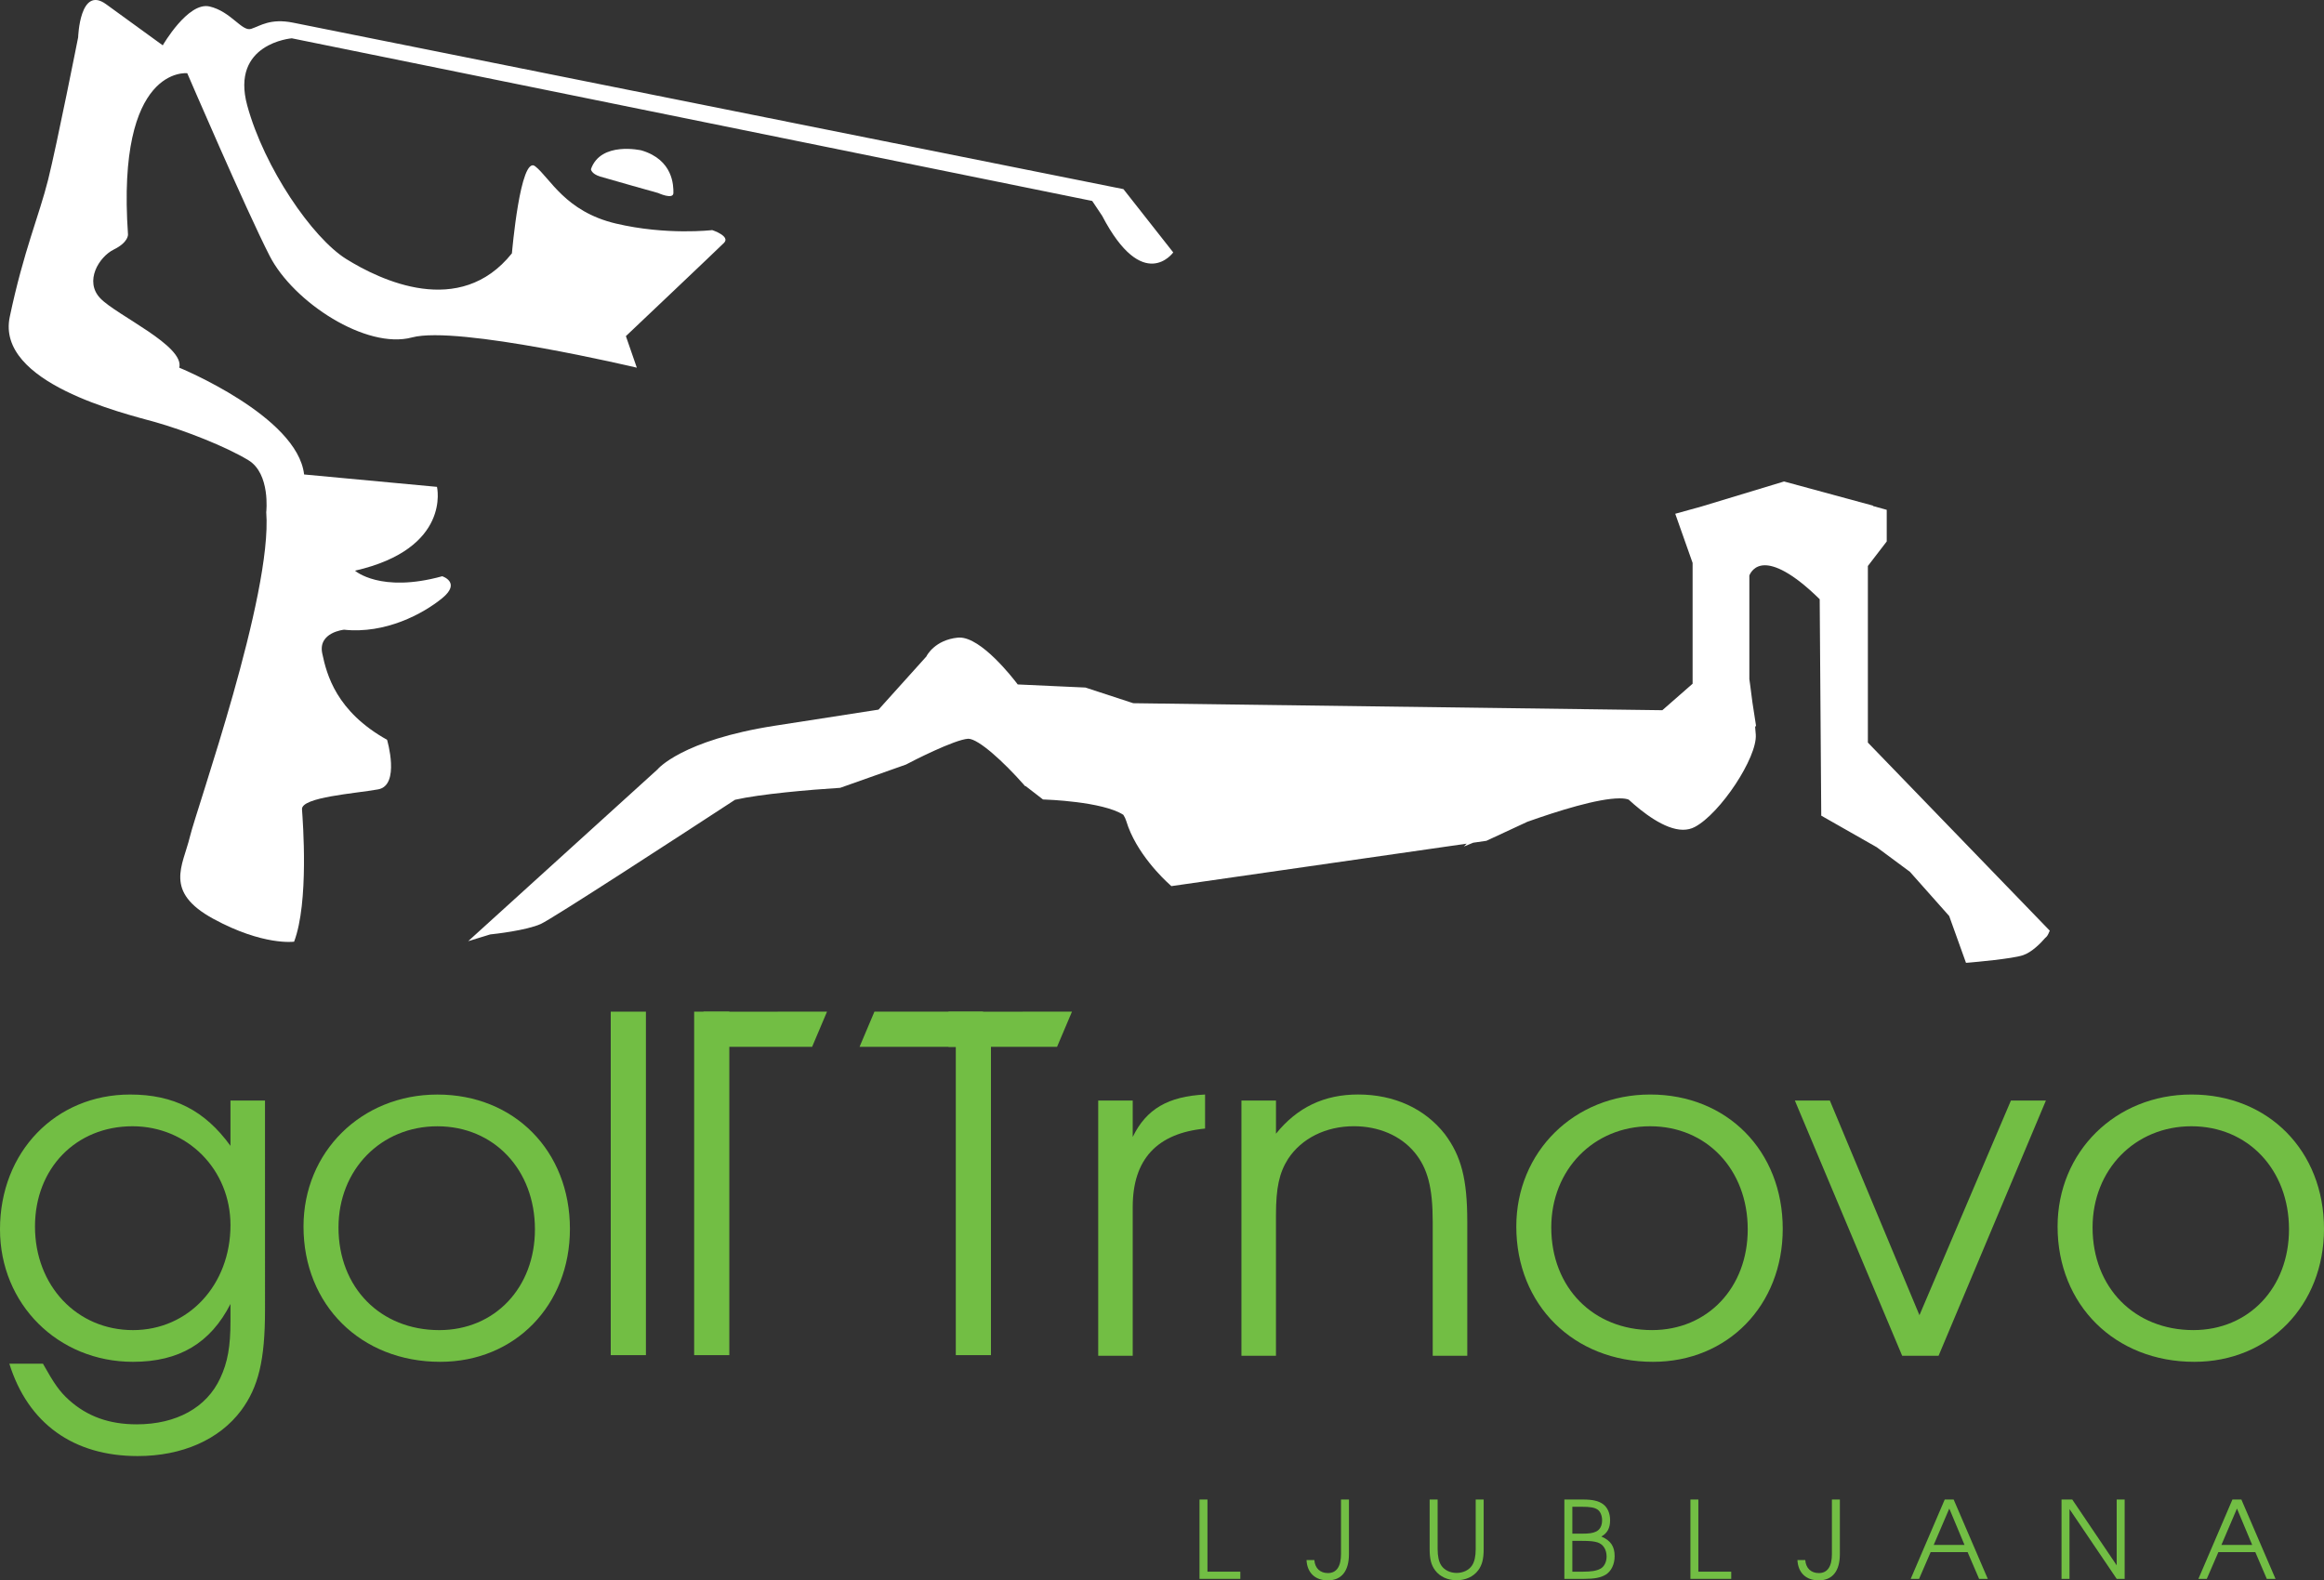
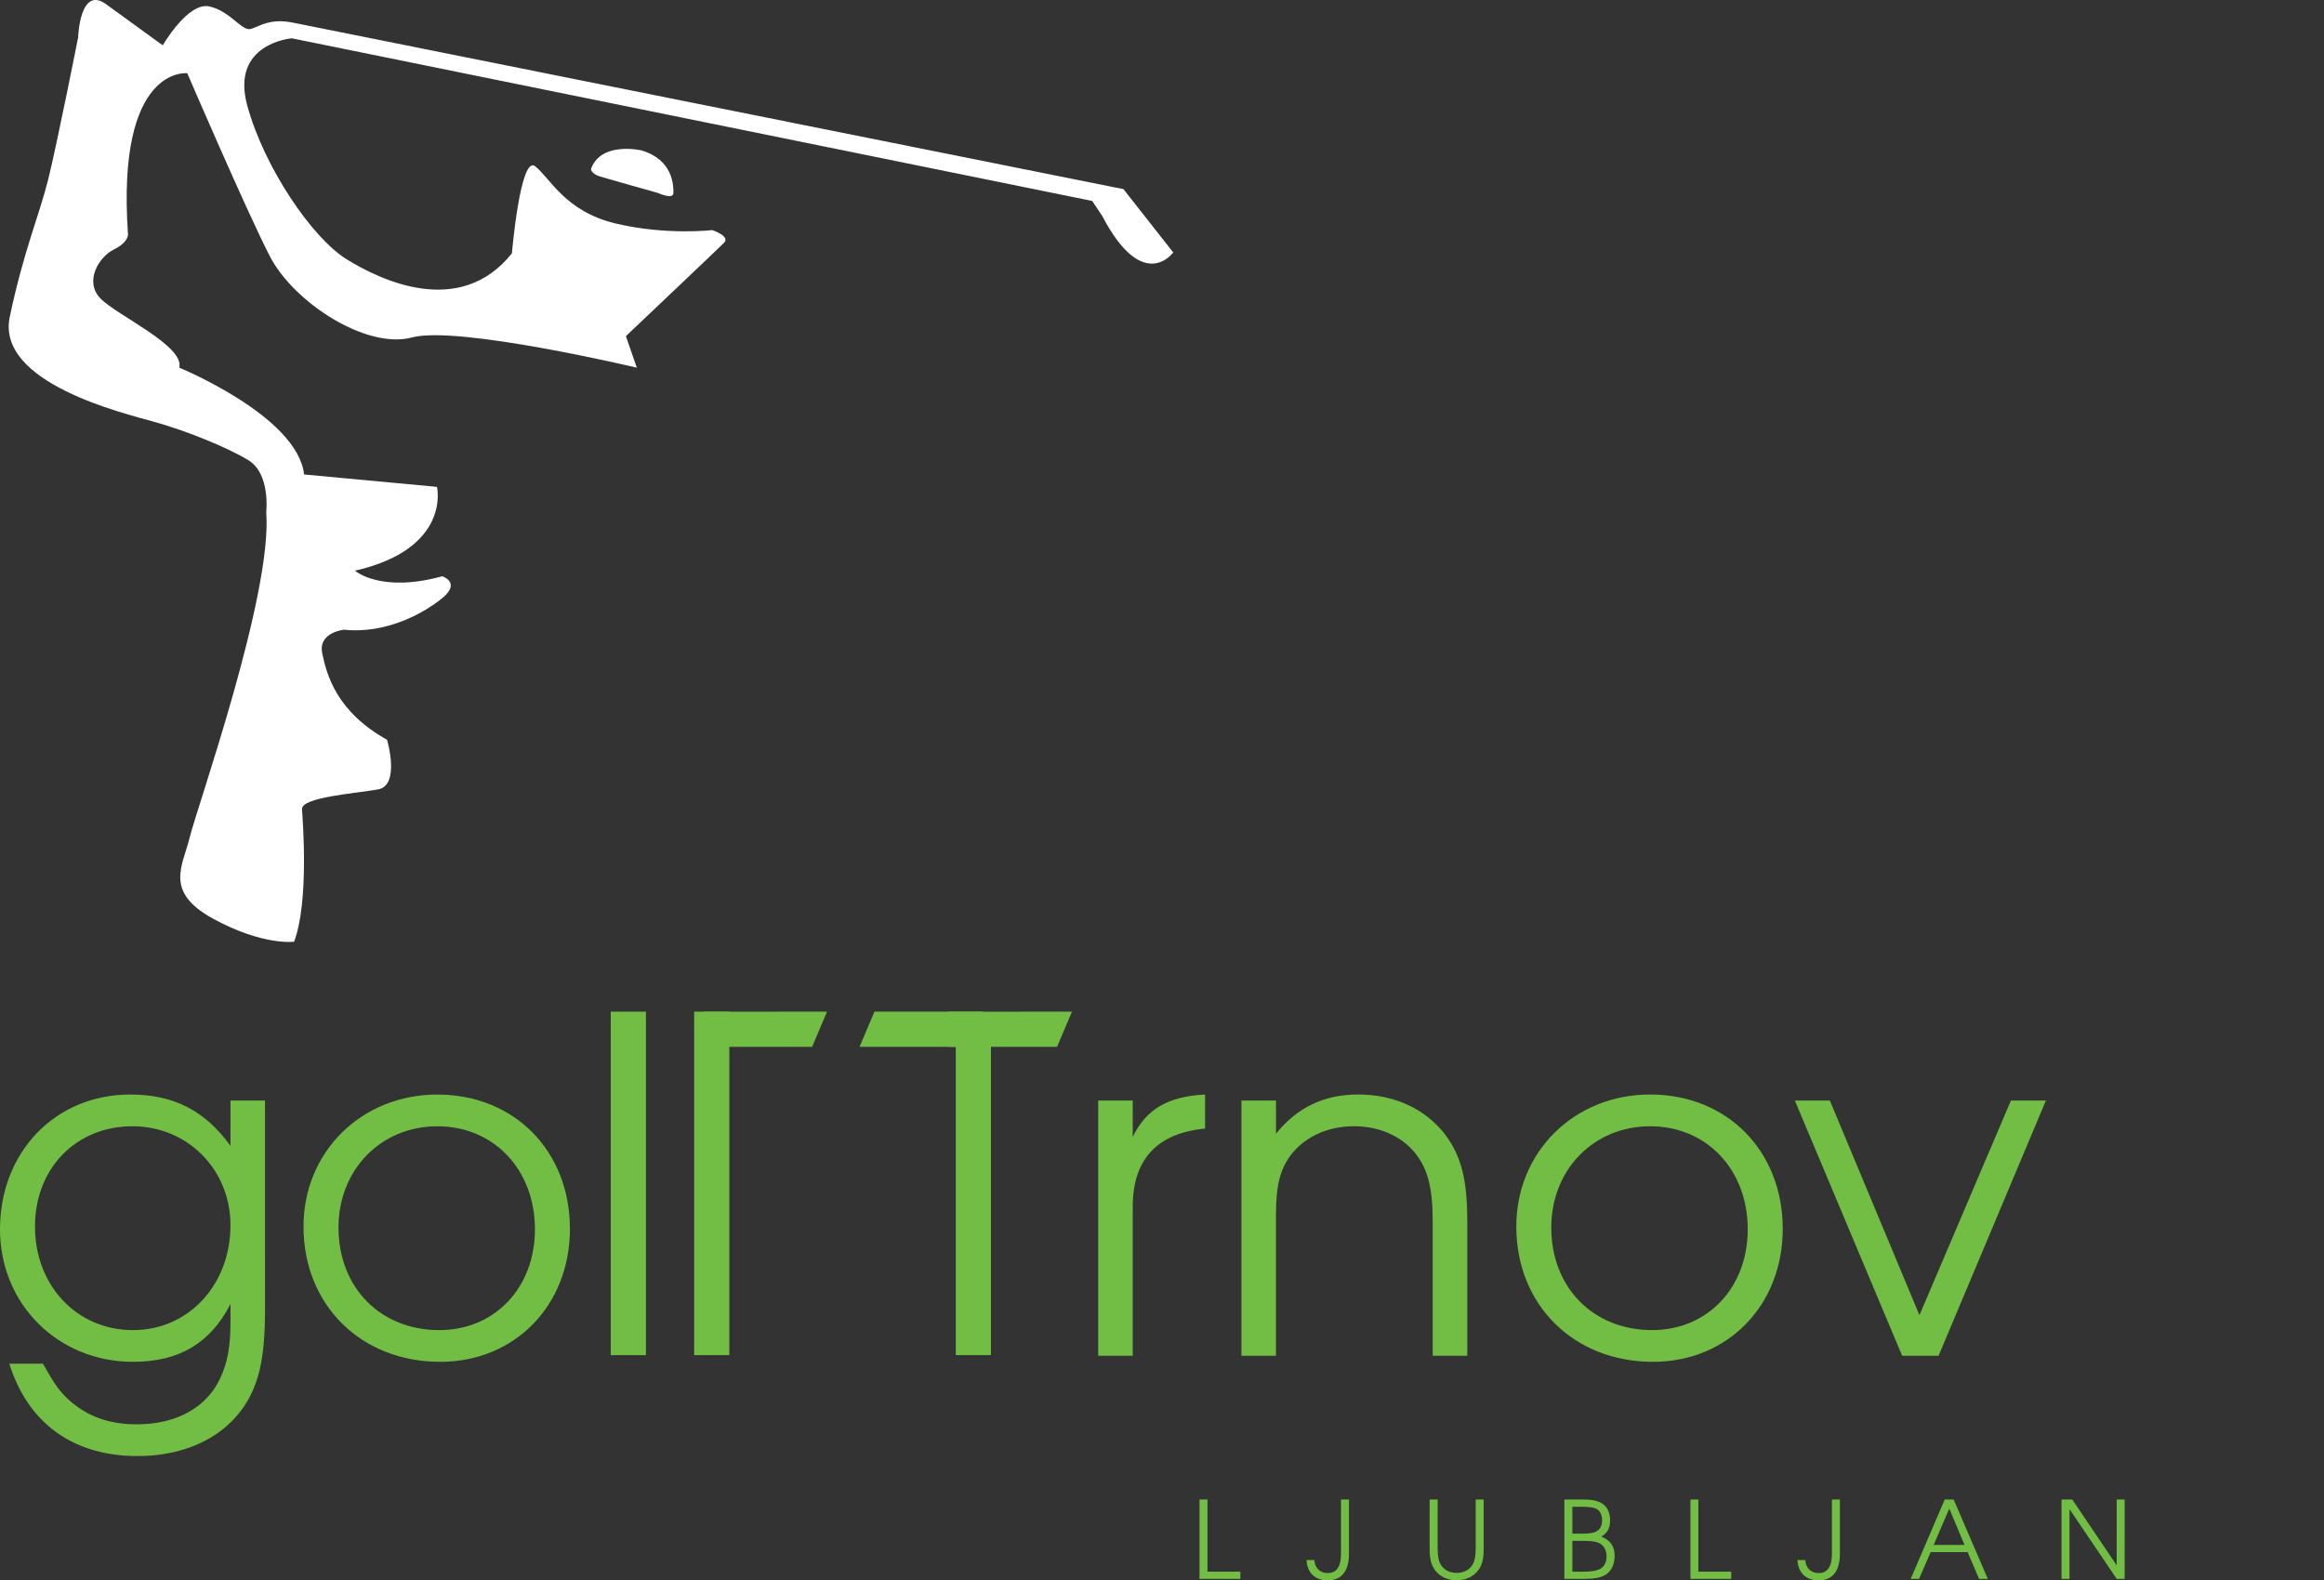
<svg xmlns="http://www.w3.org/2000/svg" version="1.1" id="Layer_1" x="0px" y="0px" width="124.482px" height="84.667px" viewBox="4.313 -3.578 124.482 84.667" enable-background="new 4.313 -3.578 124.482 84.667" xml:space="preserve">
  <rect x="4.313" y="-3.578" width="124.482" height="84.667" fill="#333333" stroke="none" />
-   <path fill="#FFFFFF" d="M104.363,36.205v-9.46l1.01-1.315v-1.694l-0.733-0.204v-0.02l-4.671-1.269l-0.016-0.004l0,0l-0.08-0.022  l-4.419,1.339l0,0l-1.409,0.391l0.93,2.633v6.472l-1.621,1.419l-28.34-0.375l-2.562-0.839l-3.625-0.166  c-0.288-0.381-1.951-2.512-3.114-2.512c-0.038,0-0.075,0.002-0.108,0.005c-1.209,0.127-1.647,0.944-1.673,1.009l-2.562,2.847  c-0.214,0.033-1.257,0.193-5.553,0.862c-4.995,0.775-6.29,2.339-6.284,2.339l-10.143,9.204l1.179-0.362  c0.234-0.023,1.945-0.214,2.713-0.562c0.641-0.291,7.628-4.841,10.402-6.652c1.355-0.309,4.011-0.539,5.632-0.64l3.527-1.248  c0.319-0.174,2.604-1.342,3.332-1.382c0.553,0,1.921,1.265,2.958,2.439l0.085,0.097h0.032l0.929,0.718l0.091,0.003  c0.031,0.001,3.102,0.099,4.213,0.819c0.066,0.104,0.121,0.214,0.156,0.331c0.514,1.714,2.022,3.134,2.319,3.399l0.098,0.09  l15.816-2.275l-0.149,0.153l0.5-0.204l0.706-0.102l2.194-1.019c1.633-0.581,3.779-1.255,4.943-1.255c0.256,0,0.4,0.033,0.486,0.068  c0.723,0.666,1.925,1.614,2.909,1.614c0.23,0,0.441-0.05,0.627-0.148c1.372-0.722,3.357-3.73,3.27-4.953  c-0.009-0.122-0.021-0.258-0.034-0.399l0.046-0.082l-0.194-1.259c-0.082-0.663-0.158-1.21-0.162-1.231v-5.55  c0.053-0.133,0.266-0.548,0.833-0.548c0.5,0,1.415,0.324,2.935,1.819l0.083,11.595l2.973,1.692l1.776,1.316l2.104,2.369l0.9,2.508  l0.216-0.017c0.229-0.021,2.256-0.197,2.835-0.39c0.484-0.161,0.966-0.664,1.193-0.928c0.067-0.05,0.122-0.12,0.165-0.213  l0.078-0.175L104.363,36.205z" />
  <g>
    <path fill="#72BE44" d="M68.563,76.758h0.426v3.866h1.761v0.385h-2.187V76.758z" />
    <path fill="#72BE44" d="M76.568,79.68c0,0.914-0.397,1.409-1.134,1.409c-0.679,0-1.104-0.407-1.139-1.087h0.42   c0.029,0.431,0.306,0.697,0.725,0.697c0.46,0,0.702-0.347,0.702-1.02v-2.922h0.426V79.68z" />
    <path fill="#72BE44" d="M81.318,76.758v2.651c0,0.386,0.062,0.68,0.194,0.88c0.161,0.248,0.478,0.402,0.822,0.402   c0.352,0,0.668-0.154,0.828-0.402c0.133-0.2,0.195-0.494,0.195-0.88v-2.651h0.427v2.651c0,0.546-0.087,0.868-0.3,1.15   c-0.253,0.334-0.672,0.524-1.15,0.524c-0.472,0-0.892-0.19-1.144-0.524c-0.214-0.282-0.3-0.604-0.3-1.15v-2.651H81.318z" />
    <path fill="#72BE44" d="M88.107,76.758h0.996c0.518,0,0.834,0.074,1.076,0.248c0.24,0.178,0.377,0.488,0.377,0.857   c0,0.419-0.142,0.695-0.47,0.878c0.494,0.208,0.713,0.524,0.713,1.049c0,0.437-0.179,0.81-0.478,0.994   c-0.27,0.161-0.592,0.225-1.162,0.225h-1.053V76.758z M89.051,78.587c0.385,0,0.57-0.028,0.748-0.109   c0.213-0.098,0.328-0.315,0.328-0.609c0-0.253-0.098-0.478-0.247-0.575c-0.162-0.109-0.397-0.148-0.834-0.148h-0.512v1.442H89.051z    M89.114,80.624c0.432,0,0.719-0.047,0.921-0.157c0.201-0.103,0.333-0.361,0.333-0.654c0-0.379-0.184-0.661-0.488-0.759   c-0.19-0.059-0.403-0.081-0.84-0.081h-0.506v1.651H89.114z" />
    <path fill="#72BE44" d="M94.858,76.758h0.425v3.866h1.761v0.385h-2.186V76.758z" />
    <path fill="#72BE44" d="M102.863,79.68c0,0.914-0.397,1.409-1.134,1.409c-0.679,0-1.104-0.407-1.139-1.087h0.42   c0.029,0.431,0.306,0.697,0.725,0.697c0.46,0,0.702-0.347,0.702-1.02v-2.922h0.426V79.68z" />
    <path fill="#72BE44" d="M108.48,76.758h0.478l1.828,4.251h-0.465l-0.616-1.433h-1.979l-0.62,1.433h-0.448L108.48,76.758z    M109.54,79.192l-0.816-1.95l-0.835,1.95H109.54z" />
    <path fill="#72BE44" d="M114.736,76.758h0.575l2.38,3.526v-3.526h0.427v4.251h-0.427l-2.528-3.739v3.739h-0.427V76.758z" />
-     <path fill="#72BE44" d="M123.89,76.758h0.479l1.829,4.251h-0.467l-0.615-1.433h-1.979l-0.62,1.433h-0.449L123.89,76.758z    M124.949,79.192l-0.816-1.95l-0.834,1.95H124.949z" />
  </g>
  <g>
    <g>
      <path fill="#72BE44" d="M18.508,66.608c0,2.674-0.35,4.122-1.274,5.372c-1.175,1.575-3.174,2.45-5.548,2.45    c-3.449,0-5.873-1.75-6.873-4.949h1.8c0.6,1.074,0.899,1.499,1.399,1.949c0.975,0.875,2.148,1.3,3.623,1.3    c2.125,0,3.749-0.899,4.475-2.474c0.399-0.85,0.548-1.699,0.548-3.05v-0.924c-1.074,2.1-2.749,3.099-5.222,3.099    c-4.024,0-7.123-3.099-7.123-7.098c0-4.148,2.974-7.222,6.972-7.222c2.325,0,3.999,0.85,5.373,2.749v-2.425h1.85V66.608z     M6.187,62.134c0,3.174,2.249,5.548,5.249,5.548c2.974,0,5.222-2.424,5.222-5.623c0-2.975-2.298-5.298-5.248-5.298    C8.387,56.761,6.187,59.01,6.187,62.134z" />
      <path fill="#72BE44" d="M34.84,62.258c0,4.099-2.949,7.123-6.948,7.123c-4.248,0-7.322-3.049-7.322-7.247    c0-3.999,3.099-7.072,7.172-7.072C31.865,55.062,34.84,58.086,34.84,62.258z M22.444,62.184c0,3.224,2.25,5.498,5.398,5.498    c2.975,0,5.124-2.274,5.124-5.398c0-3.199-2.2-5.522-5.224-5.522C24.719,56.761,22.444,59.084,22.444,62.184z" />
    </g>
    <g>
      <path fill="#72BE44" d="M63.137,55.384h1.849v1.95c0.725-1.5,1.9-2.175,3.875-2.274v1.824c-2.574,0.249-3.875,1.649-3.875,4.199    v7.974h-1.849V55.384z" />
      <path fill="#72BE44" d="M70.81,55.384h1.85v1.775c1.148-1.425,2.599-2.1,4.398-2.1c1.924,0,3.573,0.749,4.648,2.125    c0.875,1.174,1.2,2.398,1.2,4.698v7.174h-1.851v-7.174c0-1.851-0.274-2.875-0.975-3.725c-0.749-0.899-1.925-1.398-3.249-1.398    c-1.499,0-2.799,0.649-3.523,1.749c-0.475,0.75-0.649,1.55-0.649,3.024v7.523h-1.85V55.384z" />
      <path fill="#72BE44" d="M99.803,62.257c0,4.099-2.949,7.124-6.948,7.124c-4.249,0-7.323-3.049-7.323-7.248    c0-3.999,3.099-7.073,7.172-7.073C96.828,55.06,99.803,58.084,99.803,62.257z M87.405,62.183c0,3.224,2.25,5.498,5.398,5.498    c2.975,0,5.125-2.274,5.125-5.398c0-3.199-2.201-5.522-5.226-5.522C89.68,56.76,87.405,59.083,87.405,62.183z" />
      <path fill="#72BE44" d="M100.453,55.384h1.874l4.799,11.498l4.899-11.498h1.874l-5.749,13.673h-1.95L100.453,55.384z" />
-       <path fill="#72BE44" d="M128.795,62.257c0,4.099-2.948,7.124-6.948,7.124c-4.248,0-7.322-3.049-7.322-7.248    c0-3.999,3.098-7.073,7.171-7.073C125.82,55.06,128.795,58.084,128.795,62.257z M116.399,62.183c0,3.224,2.249,5.498,5.398,5.498    c2.975,0,5.123-2.274,5.123-5.398c0-3.199-2.2-5.522-5.226-5.522C118.673,56.76,116.399,59.083,116.399,62.183z" />
    </g>
    <polygon fill="#72BE44" points="41.995,52.505 47.813,52.505 48.611,50.621 41.995,50.622  " />
    <polygon fill="#72BE44" points="55.117,52.505 60.933,52.505 61.732,50.621 55.117,50.622  " />
    <polygon fill="#72BE44" points="56.968,50.621 51.151,50.621 50.354,52.505 56.968,52.504  " />
    <rect x="55.509" y="50.832" fill="#72BE44" width="1.883" height="18.191" />
    <rect x="37.027" y="50.621" fill="#72BE44" width="1.884" height="18.402" />
    <rect x="41.494" y="50.621" fill="#72BE44" width="1.884" height="18.402" />
  </g>
  <g>
    <path fill="#FFFFFF" d="M8.499-1.582c0,0,0.087-2.795,1.496-1.771c1.409,1.023,3.036,2.204,3.036,2.204s1.352-2.349,2.504-2.083   c1.152,0.267,1.736,1.362,2.231,1.2c0.495-0.162,1.027-0.576,2.244-0.332c1.217,0.244,44.478,8.918,44.478,8.918l2.668,3.392   c0,0-1.609,2.247-3.809-1.964l-0.531-0.794L19.943-1.526c0,0-3.299,0.263-2.386,3.603c0.913,3.339,3.487,7.091,5.301,8.221   c1.814,1.129,6.081,3.194,8.875-0.304c0,0,0.45-5.29,1.246-4.664c0.797,0.626,1.602,2.424,4.318,3.067   c2.715,0.644,5.165,0.352,5.165,0.352s0.988,0.325,0.634,0.681c-0.356,0.356-5.258,5-5.258,5l0.585,1.69   c0,0-9.602-2.277-12.043-1.62c-2.441,0.657-6.349-1.88-7.623-4.367c-1.273-2.487-4.414-9.788-4.414-9.788s-3.808-0.446-3.174,8.639   c0,0,0.034,0.415-0.759,0.805s-1.601,1.703-0.72,2.618c0.88,0.915,4.519,2.54,4.226,3.713c0,0,6.329,2.593,6.686,5.721l7.117,0.664   c0,0,0.786,3.306-4.392,4.491c0,0,1.364,1.213,4.673,0.298c0,0,1.033,0.329,0,1.174c-1.033,0.845-3.051,1.924-5.258,1.69   c0,0-1.407,0.136-1.168,1.271c0.239,1.136,0.752,3.107,3.472,4.627c0,0,0.719,2.438-0.479,2.656   c-1.198,0.22-4.125,0.412-4.078,1.069c0.047,0.658,0.376,4.978-0.423,7.091c0,0-1.643,0.233-4.319-1.221   c-2.676-1.456-1.641-2.835-1.264-4.395c0.376-1.561,4.428-12.982,4.091-17.394c0,0,0.236-2.063-0.957-2.785   c-1.193-0.723-3.375-1.588-5.013-2.048c-1.637-0.46-8.516-2.087-7.768-5.634C5.583,9.851,6.41,7.975,6.89,6.052   S8.499-1.582,8.499-1.582z" />
    <path fill="#FFFFFF" d="M38.67,4.479c0,0-2.179-0.506-2.704,1.008c0,0,0.015,0.247,0.495,0.394c0.48,0.146,3.103,0.881,3.103,0.881   s0.814,0.375,0.819,0C40.388,6.386,40.383,4.984,38.67,4.479z" />
  </g>
</svg>